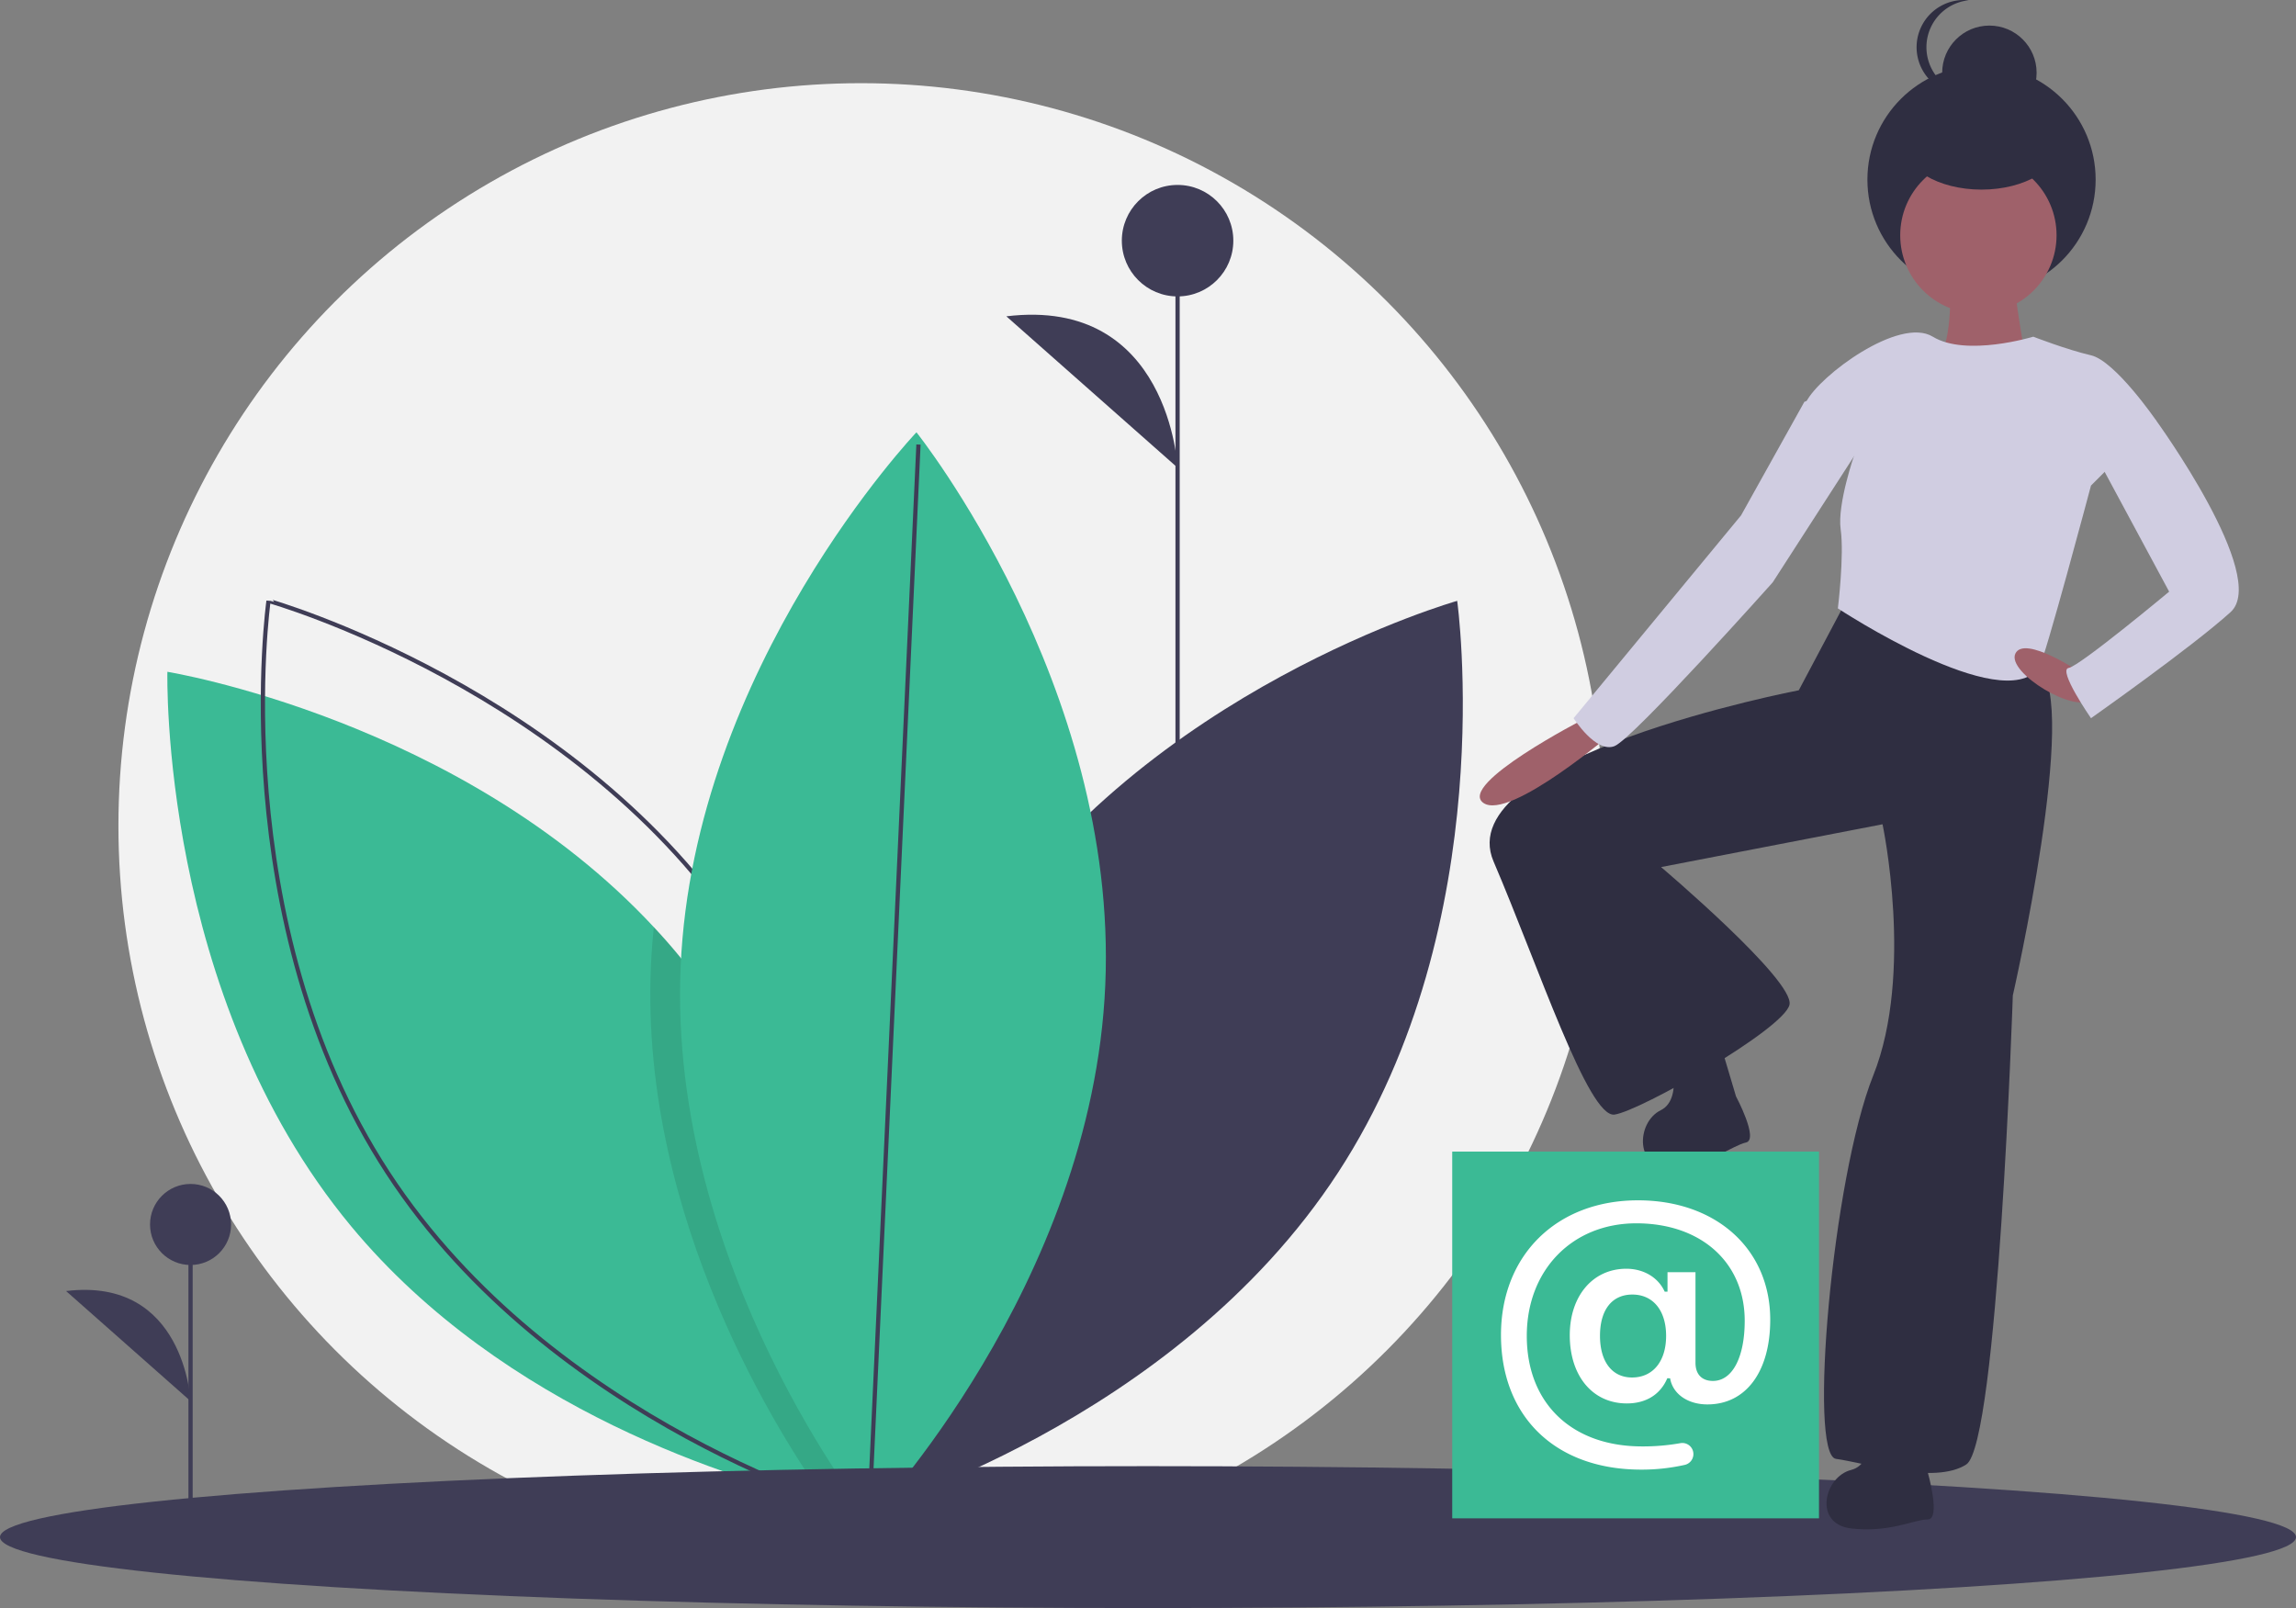
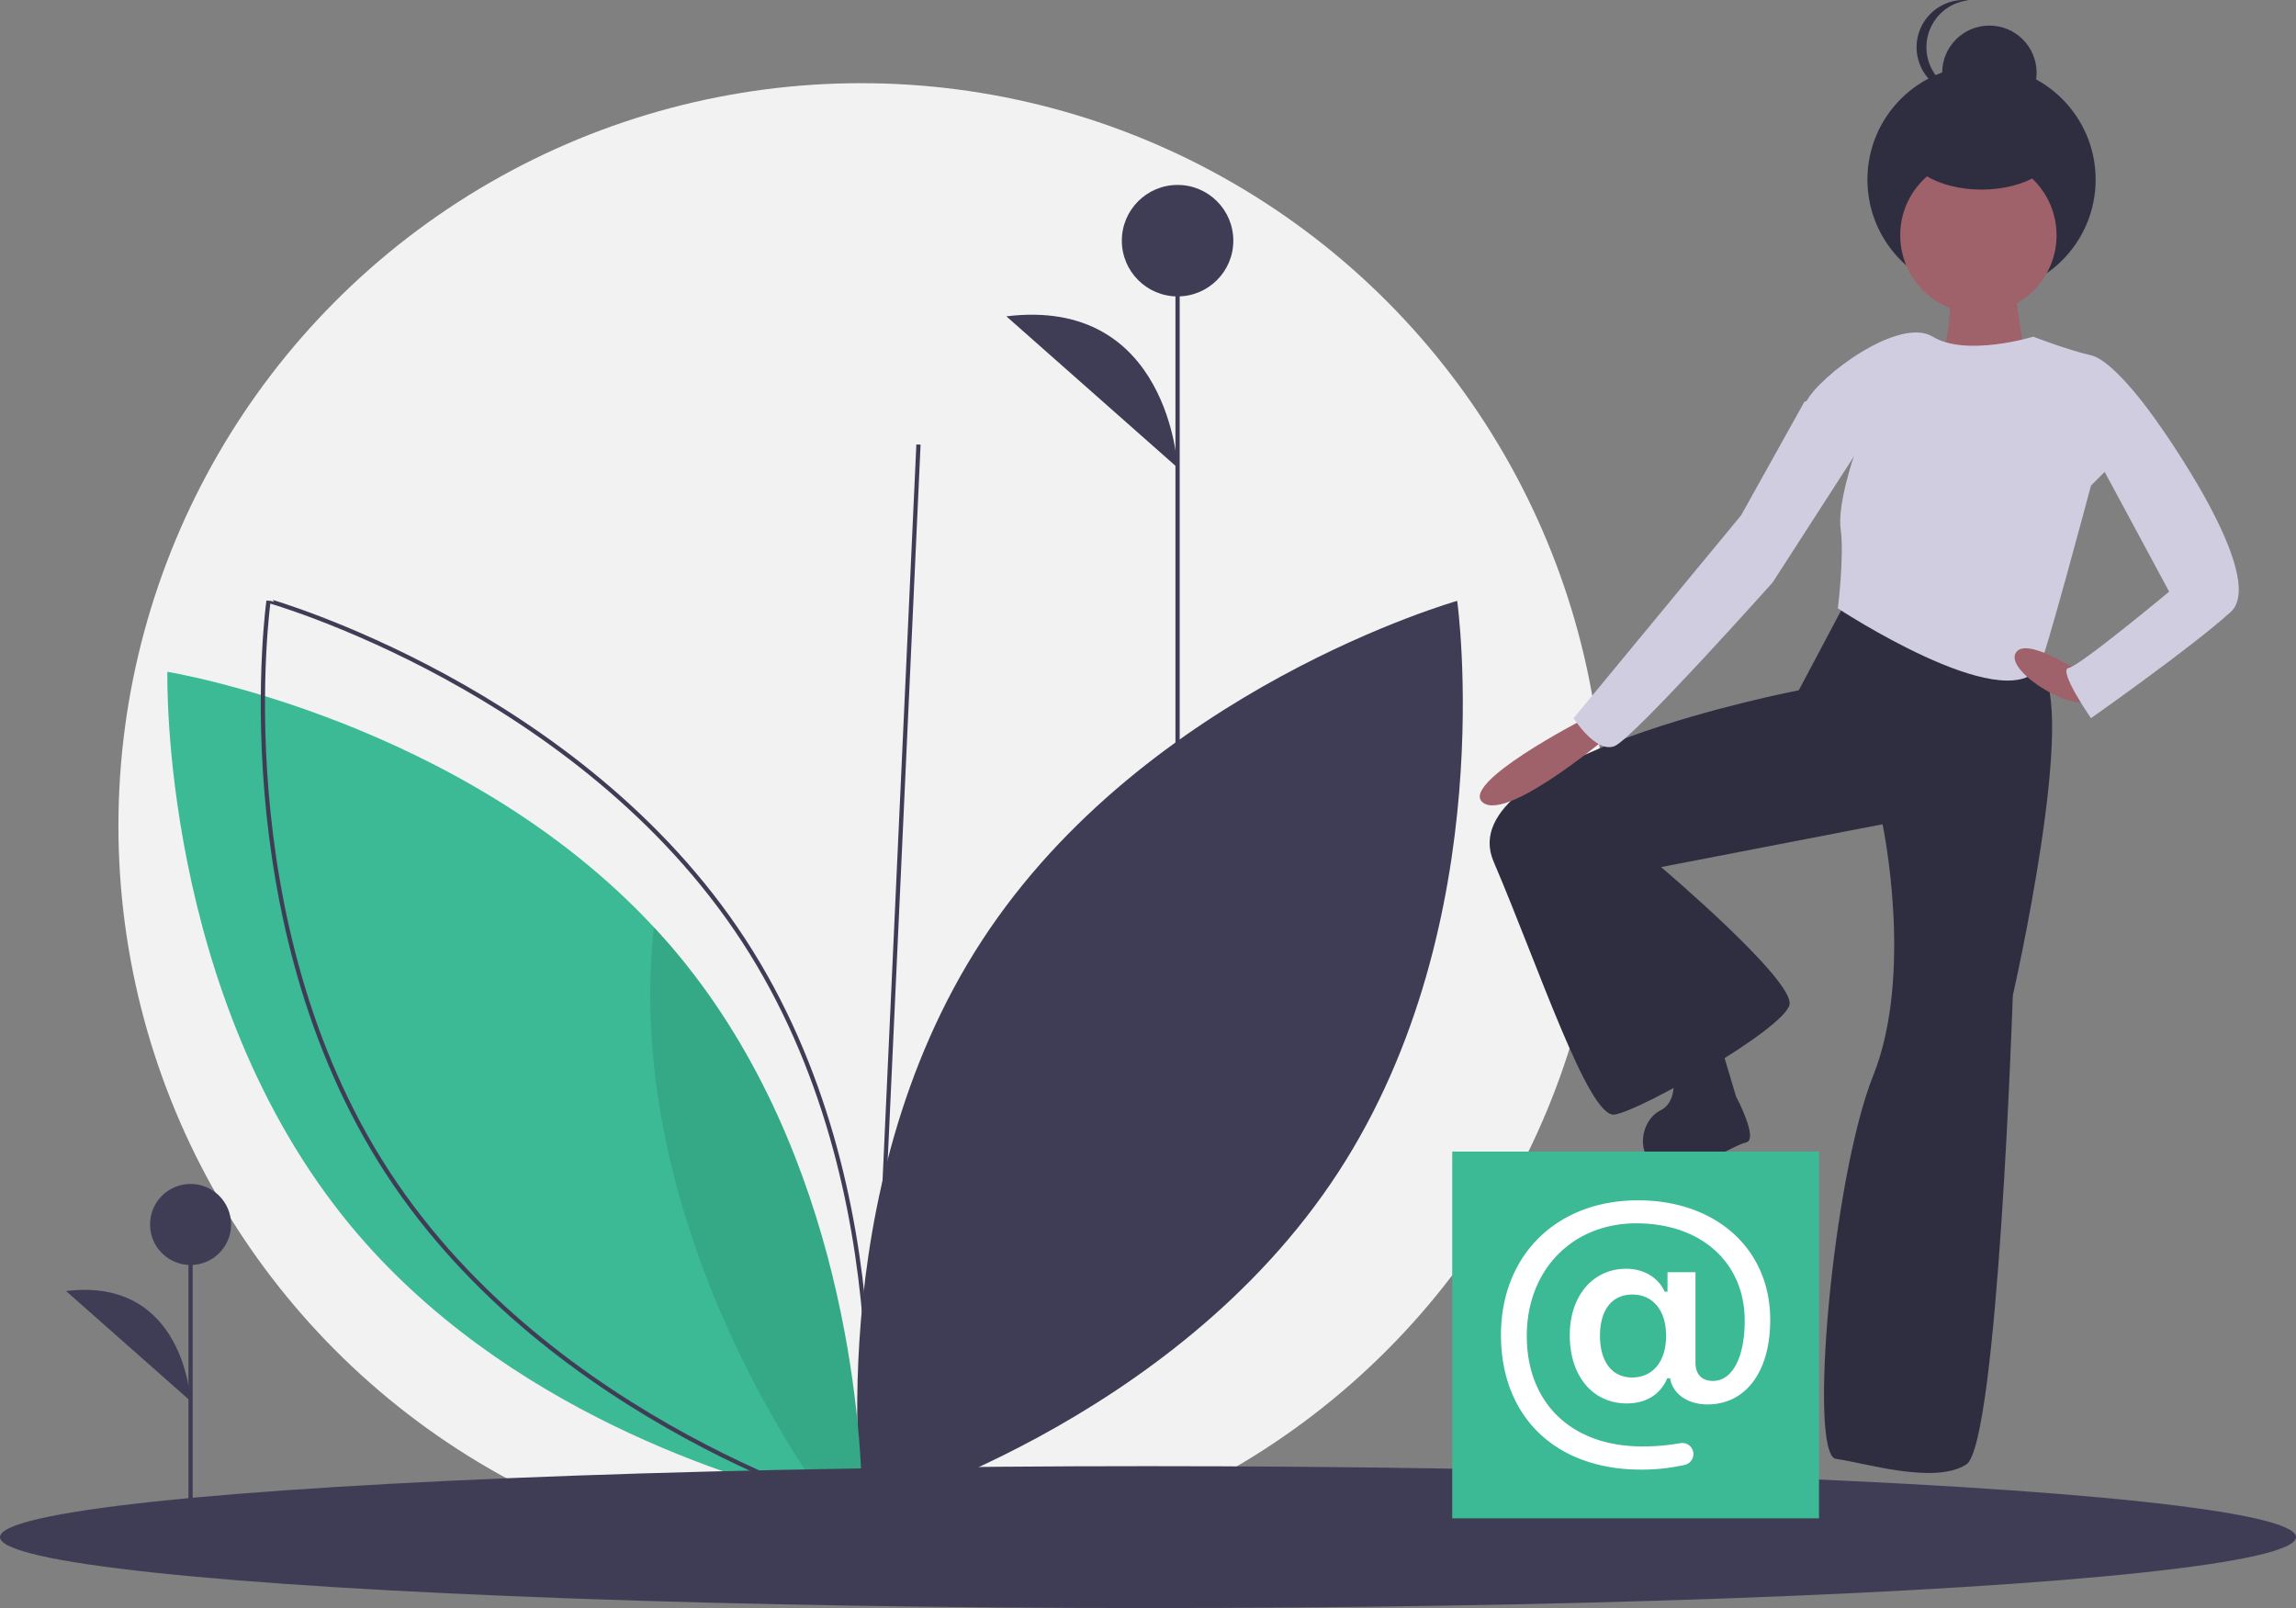
<svg xmlns="http://www.w3.org/2000/svg" id="b0ecae6e-6c91-4fdd-9561-7a349c2ce0c6" data-name="Layer 1" width="1083" height="758.562" viewBox="0 0 1083 758.562">
  <rect x="0" y="0" width="1083" height="758.562" fill="#808080" stroke="none" />
  <title>mention</title>
  <circle cx="406.163" cy="389.544" r="350.304" fill="#f2f2f2" />
  <path d="M521.703,514.364c-77.414,118.718-56.203,269.712-56.203,269.712s146.725-41.486,224.139-160.204,56.203-269.712,56.203-269.712S599.117,395.646,521.703,514.364Z" transform="translate(-58.5 -70.719)" fill="#3f3d56" />
  <path d="M465.089,782.696s-1.885-.301-5.353-1.002c-2.767-.561-6.576-1.363-11.227-2.466-41.581-9.804-152.129-42.944-224.404-130.075-90.459-109.104-86.65-261.534-86.65-261.534s138.315,22.475,229.456,120.452q5.924,6.315,11.528,13.092c78.711,94.93,86.049,222.66,86.63,254.236C465.149,780.13,465.089,782.696,465.089,782.696Z" transform="translate(-58.5 -70.719)" fill="#3bba95" />
  <path d="M409.298,514.364c77.414,118.718,56.203,269.712,56.203,269.712S318.776,742.59,241.362,623.872s-56.203-269.712-56.203-269.712S331.884,395.646,409.298,514.364Z" transform="translate(-58.5 -70.719)" fill="none" stroke="#3f3d56" stroke-miterlimit="10" stroke-width="2" />
  <path d="M465.068,775.398c-2.045,2.466-3.849,4.571-5.333,6.295-3.288,3.749-5.153,5.714-5.153,5.714s-2.265-2.847-6.075-8.18c-20.911-29.151-88.174-132.802-82.981-252.532q.421-9.413,1.383-18.625,5.924,6.315,11.528,13.092C457.149,616.092,464.487,743.822,465.068,775.398Z" transform="translate(-58.5 -70.719)" opacity="0.1" />
-   <path d="M579.853,535.354c-6.119,141.596-111.229,252.055-111.229,252.055s-95.189-119.114-89.07-260.711S490.783,274.643,490.783,274.643,585.972,393.757,579.853,535.354Z" transform="translate(-58.5 -70.719)" fill="#3bba95" />
  <line x1="410.125" y1="712.68" x2="433.233" y2="209.699" fill="none" stroke="#3f3d56" stroke-miterlimit="10" stroke-width="2" />
  <ellipse cx="541.5" cy="725.092" rx="541.5" ry="33.469" fill="#3f3d56" />
  <line x1="89.884" y1="712.792" x2="89.884" y2="577.612" fill="#3f3d56" stroke="#3f3d56" stroke-miterlimit="10" stroke-width="2" />
  <circle cx="89.884" cy="577.612" r="19.116" fill="#3f3d56" />
  <path d="M148.384,731.646s-2.731-58.736-58.715-51.909" transform="translate(-58.5 -70.719)" fill="#3f3d56" />
  <line x1="555.451" y1="492.105" x2="555.451" y2="113.532" fill="#3f3d56" stroke="#3f3d56" stroke-miterlimit="10" stroke-width="2" />
  <circle cx="555.451" cy="113.532" r="26.294" fill="#3f3d56" />
  <path d="M613.951,291.335s-3.756-80.79-80.76-71.399" transform="translate(-58.5 -70.719)" fill="#3f3d56" />
  <path d="M929.794,353.323l-22.825,43.016s-165.042,31.604-143.973,80.765S807.768,598.253,820.058,596.497s79.887-40.383,82.521-51.795-60.574-64.963-60.574-64.963l104.468-20.191s14.924,70.231-4.389,118.514-30.726,179.088-17.558,180.844,46.528,12.29,61.452,2.634,21.947-221.227,21.947-221.227,31.604-138.706,12.29-154.508S929.794,353.323,929.794,353.323Z" transform="translate(-58.5 -70.719)" fill="#2f2e41" />
-   <path d="M965.661,737.577s-20.173-10.617-24.42-2.123c0,0,3.185,25.482-9.556,28.667s-18.05,25.482,0,27.605,29.729-4.247,36.099-4.247,0-22.296,0-22.296Z" transform="translate(-58.5 -70.719)" fill="#2f2e41" />
  <path d="M869.445,561.343s-21.958-6.124-24.319,3.074c0,0,8.487,24.237-3.295,30.037s-12.27,28.715,5.822,26.984,28.164-10.421,34.392-11.764-4.702-21.795-4.702-21.795Z" transform="translate(-58.5 -70.719)" fill="#2f2e41" />
  <path d="M978.516,201.888s.878,32.482-5.267,35.115,34.237,18.436,34.237,18.436l7.023-12.29s-7.901-43.894-6.145-47.406S978.516,201.888,978.516,201.888Z" transform="translate(-58.5 -70.719)" fill="#9f616a" />
  <circle cx="934.665" cy="84.728" r="53.826" fill="#2f2e41" />
  <circle cx="938.377" cy="34.338" r="22.273" fill="#2f2e41" />
  <path d="M967.18,92.992A22.275,22.275,0,0,1,987.133,70.84a22.52,22.52,0,0,0-2.32-.12,22.273,22.273,0,0,0,0,44.546,22.52,22.52,0,0,0,2.32-.12A22.275,22.275,0,0,1,967.18,92.992Z" transform="translate(-58.5 -70.719)" fill="#2f2e41" />
  <circle cx="933.185" cy="110.978" r="36.871" fill="#9f616a" />
  <path d="M1017.582,229.542s-31.604,9.657-47.406,0-53.551,18.436-59.696,30.726,22.825,24.581,22.825,24.581-8.273,23.734-6.584,35.554c1.756,12.29-1.317,37.31-1.317,37.31s77.558,51.098,94.811,28.092c2.634-3.512,24.581-86.033,24.581-86.033l30.726-30.726s-19.313-28.092-30.726-30.726S1017.582,229.542,1017.582,229.542Z" transform="translate(-58.5 -70.719)" fill="#d0cde1" />
  <path d="M805.573,409.947s-59.696,30.726-47.406,39.505S820.497,415.214,820.497,415.214Z" transform="translate(-58.5 -70.719)" fill="#9f616a" />
  <path d="M1039.968,388s-26.562-17.934-30.839-8.967,29.083,29.158,36.106,21.257S1039.968,388,1039.968,388Z" transform="translate(-58.5 -70.719)" fill="#9f616a" />
  <path d="M1059.721,259.39l15.802,9.657s53.551,73.742,35.115,90.422-65.841,50.039-65.841,50.039-15.802-22.825-10.535-23.703,47.406-35.993,47.406-35.993l-36.871-68.475Z" transform="translate(-58.5 -70.719)" fill="#d0cde1" />
  <path d="M921.015,255.878l-11.412,4.389-29.848,53.551-79.01,95.689s10.535,16.68,19.313,13.168,74.62-77.254,74.62-77.254l43.016-66.719Z" transform="translate(-58.5 -70.719)" fill="#d0cde1" />
  <ellipse cx="934.665" cy="67.17" rx="37.122" ry="22.273" fill="#2f2e41" />
  <rect x="685" y="543.238" width="173" height="173" fill="#3bba95" />
  <path d="M893.5,693.264c0,24.507-11.476,39.952-29.633,39.952-9.293,0-16.371-4.961-17.595-12.336H844.949c-3.274,7.673-10.021,11.873-19.083,11.873-16.14,0-26.921-12.932-26.921-32.18,0-18.488,10.848-31.353,26.69-31.353,8.136,0,15.048,4.101,18.091,10.815h1.323v-9.194h13.196v42.763c0,5.325,2.943,8.533,8.235,8.533,9.161,0,14.982-11.113,14.982-28.377,0-27.55-20.637-45.971-51.131-45.971-30.163,0-51.66,21.993-51.66,53.115,0,31.816,21.266,52.123,54.372,52.123a100.383,100.383,0,0,0,17.992-1.521,5.23,5.23,0,0,1,2.216,10.22,92.424,92.424,0,0,1-20.737,2.249c-40.25-.033-66.014-24.904-66.014-63.5,0-37.67,26.293-63.533,64.624-63.533C867.968,636.941,893.5,659.926,893.5,693.264Zm-80.301,7.607c0,12.237,5.755,19.645,15.114,19.645,9.856,0,16.073-7.607,16.073-19.645s-6.218-19.48-15.908-19.48C818.854,681.391,813.199,688.6,813.199,700.87Z" transform="translate(-58.5 -70.719)" fill="#fff" />
</svg>